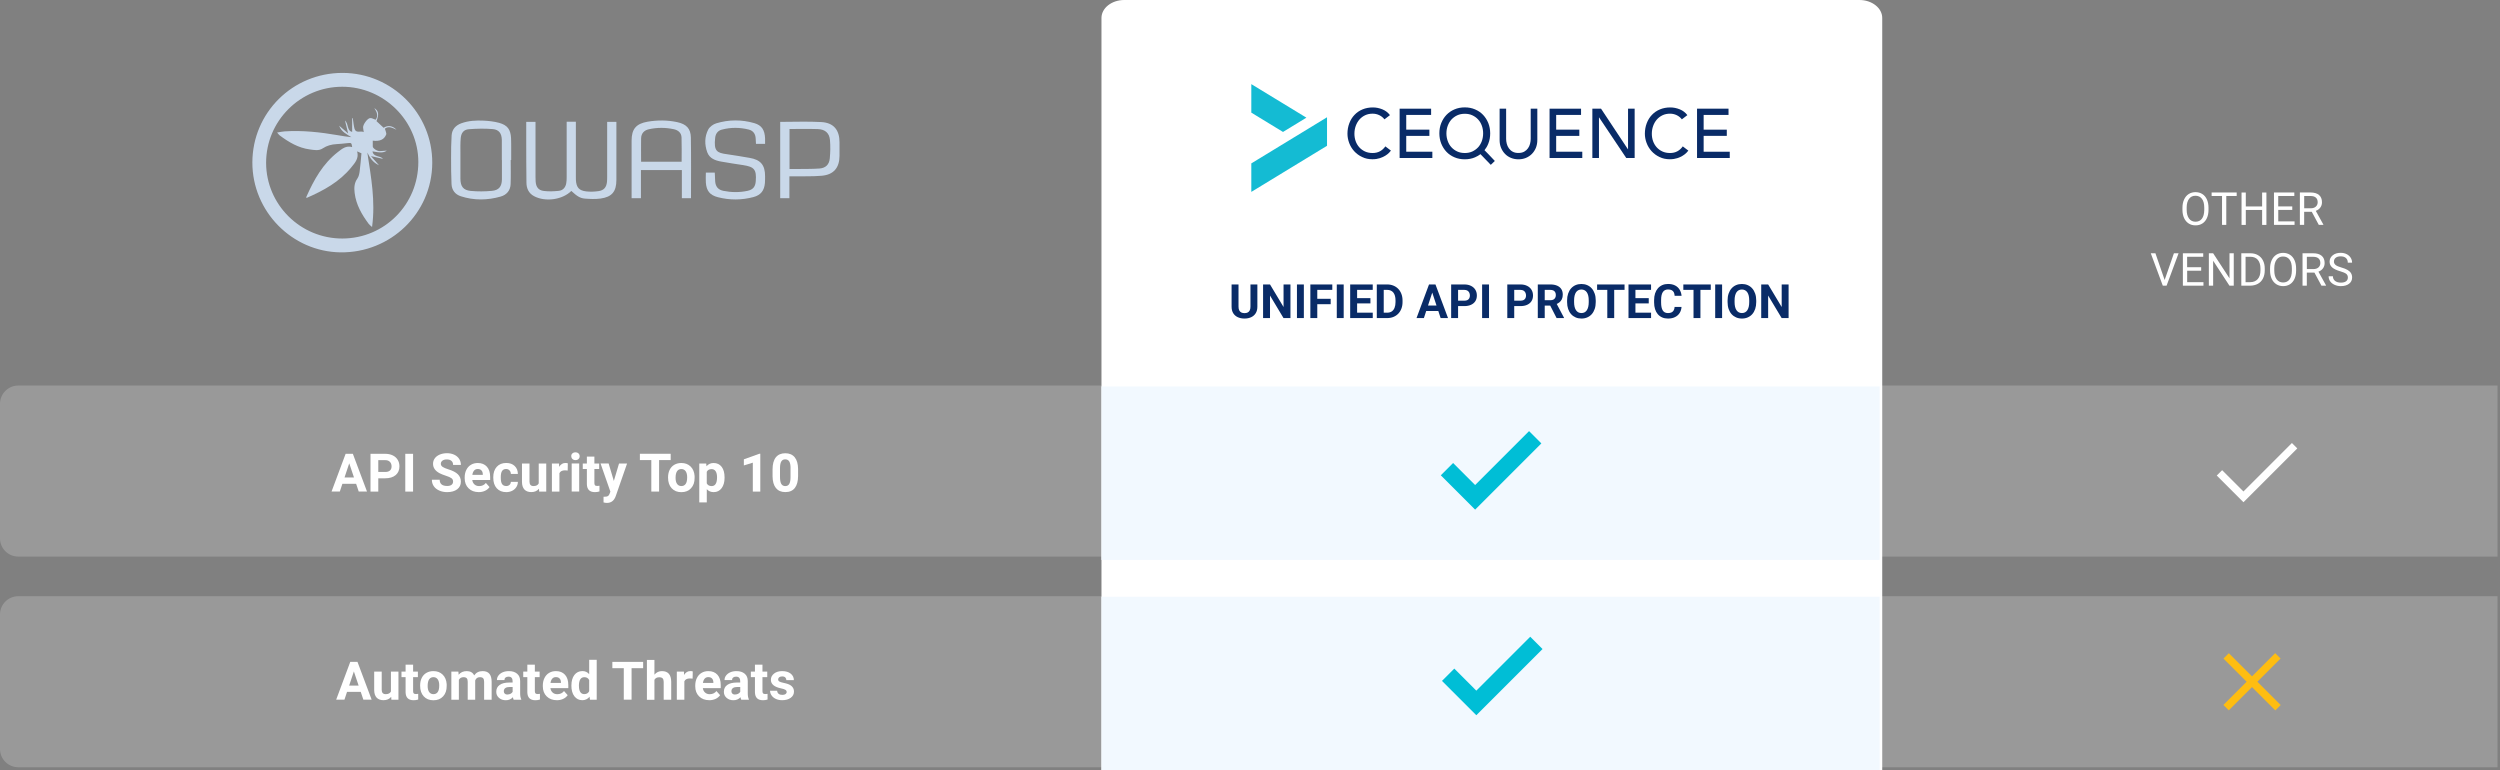
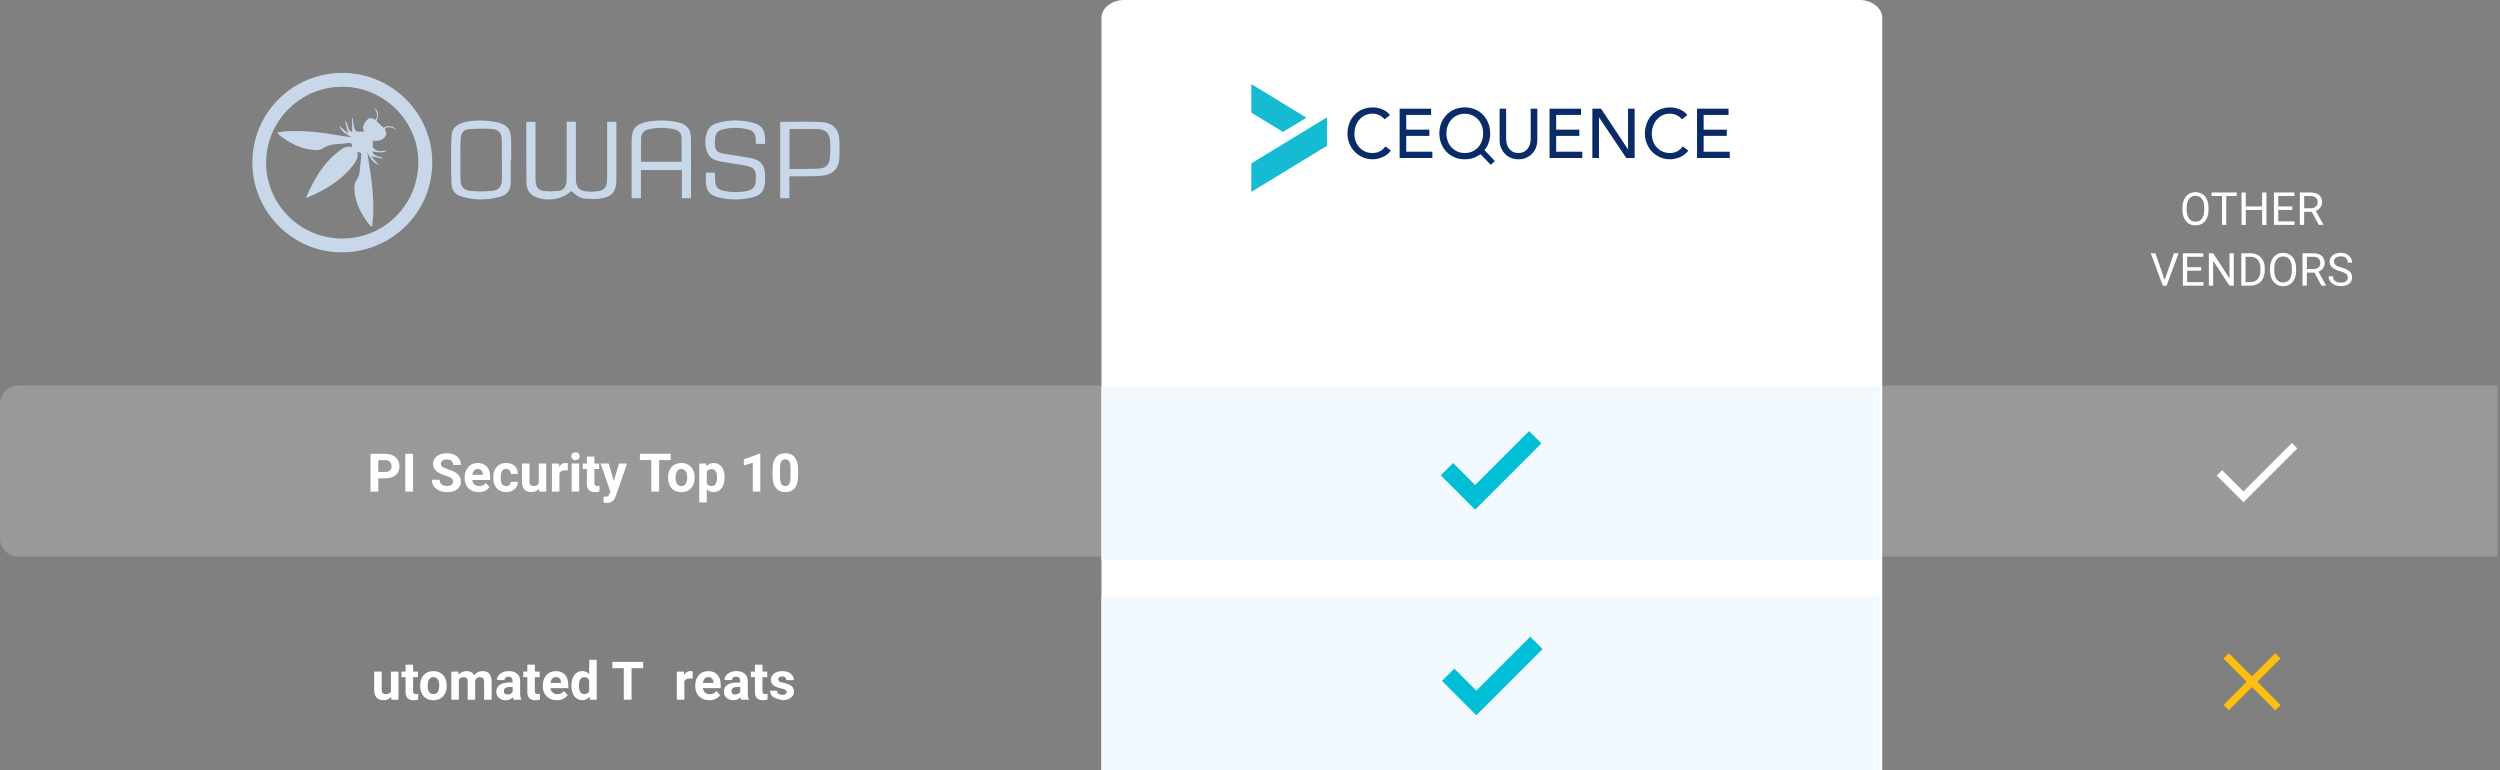
<svg xmlns="http://www.w3.org/2000/svg" width="951" height="293" viewBox="0 0 951 293" fill="none">
  <rect x="0" y="0" width="951" height="293" fill="#808080" stroke="none" />
-   <path opacity="0.2" d="M6.948 226.8H950.057V291.86H6.948C3.12 291.86 0 288.754 0 284.912V233.748C0 229.905 3.12 226.8 6.948 226.8Z" fill="white" />
-   <path d="M137.212 263.192H132.012L131.03 266.153H127.881L133.24 251.78H135.985L141.373 266.153H138.224L137.227 263.192H137.212ZM132.821 260.794H136.418L134.612 255.406L132.821 260.794Z" fill="white" />
  <path d="M148.812 265.069C148.104 265.922 147.136 266.355 145.894 266.355C144.753 266.355 143.871 266.023 143.265 265.373C142.658 264.708 142.355 263.755 142.34 262.484V255.478H145.2V262.383C145.2 263.495 145.706 264.058 146.717 264.058C147.728 264.058 148.349 263.726 148.711 263.047V255.478H151.571V266.167H148.884L148.812 265.084V265.069Z" fill="white" />
  <path d="M157.146 252.849V255.478H158.966V257.572H157.146V262.903C157.146 263.293 157.218 263.582 157.377 263.755C157.536 263.928 157.825 264.015 158.244 264.015C158.562 264.015 158.836 263.986 159.082 263.943V266.109C158.519 266.283 157.941 266.369 157.349 266.369C155.341 266.369 154.33 265.358 154.286 263.336V257.572H152.726V255.478H154.286V252.849H157.146Z" fill="white" />
  <path d="M159.819 260.721C159.819 259.667 160.021 258.713 160.425 257.89C160.83 257.067 161.422 256.417 162.188 255.969C162.953 255.521 163.849 255.29 164.86 255.29C166.304 255.29 167.474 255.723 168.385 256.619C169.295 257.5 169.8 258.699 169.916 260.216V260.952C169.93 262.585 169.482 263.899 168.558 264.896C167.648 265.893 166.42 266.384 164.874 266.384C163.329 266.384 162.101 265.893 161.191 264.896C160.281 263.914 159.819 262.57 159.819 260.866V260.736V260.721ZM162.679 260.924C162.679 261.935 162.867 262.715 163.257 263.249C163.632 263.784 164.181 264.058 164.889 264.058C165.597 264.058 166.117 263.798 166.507 263.264C166.897 262.729 167.084 261.877 167.084 260.721C167.084 259.725 166.897 258.959 166.507 258.41C166.117 257.861 165.568 257.587 164.874 257.587C164.181 257.587 163.632 257.861 163.257 258.41C162.881 258.959 162.679 259.797 162.679 260.938V260.924Z" fill="white" />
  <path d="M174.379 255.478L174.466 256.677C175.217 255.752 176.242 255.29 177.543 255.29C178.915 255.29 179.868 255.839 180.374 256.922C181.125 255.839 182.194 255.29 183.58 255.29C184.736 255.29 185.603 255.622 186.166 256.301C186.729 256.98 187.018 257.991 187.018 259.349V266.167H184.158V259.349C184.158 258.742 184.043 258.295 183.797 258.02C183.566 257.746 183.147 257.601 182.54 257.601C181.688 257.601 181.096 258.006 180.764 258.829V266.167H177.918V259.363C177.918 258.742 177.803 258.295 177.557 258.02C177.311 257.746 176.892 257.601 176.315 257.601C175.506 257.601 174.914 257.933 174.552 258.612V266.167H171.692V255.478H174.365H174.379Z" fill="white" />
  <path d="M195.397 266.167C195.267 265.907 195.165 265.589 195.108 265.214C194.414 265.979 193.519 266.369 192.406 266.369C191.366 266.369 190.485 266.066 189.806 265.459C189.113 264.853 188.781 264.087 188.781 263.163C188.781 262.036 189.2 261.169 190.038 260.562C190.875 259.956 192.089 259.652 193.678 259.638H194.992V259.031C194.992 258.54 194.862 258.136 194.617 257.847C194.357 257.543 193.967 257.399 193.418 257.399C192.941 257.399 192.565 257.515 192.291 257.746C192.016 257.977 191.886 258.295 191.886 258.699H189.026C189.026 258.078 189.214 257.5 189.604 256.98C189.994 256.46 190.529 256.041 191.222 255.738C191.915 255.434 192.71 255.29 193.577 255.29C194.891 255.29 195.931 255.622 196.711 256.287C197.491 256.951 197.867 257.876 197.867 259.075V263.711C197.867 264.723 198.011 265.488 198.286 266.008V266.181H195.397V266.167ZM193.042 264.188C193.461 264.188 193.851 264.087 194.212 263.914C194.573 263.726 194.833 263.48 195.007 263.163V261.328H193.938C192.508 261.328 191.742 261.819 191.655 262.816V262.989C191.655 263.35 191.771 263.639 192.016 263.87C192.262 264.101 192.609 264.217 193.042 264.217V264.188Z" fill="white" />
  <path d="M203.457 252.849V255.478H205.277V257.572H203.457V262.903C203.457 263.293 203.529 263.582 203.688 263.755C203.847 263.928 204.136 264.015 204.555 264.015C204.872 264.015 205.147 263.986 205.392 263.943V266.109C204.829 266.283 204.251 266.369 203.659 266.369C201.651 266.369 200.64 265.358 200.597 263.336V257.572H199.037V255.478H200.597V252.849H203.457Z" fill="white" />
  <path d="M211.792 266.355C210.232 266.355 208.946 265.878 207.964 264.91C206.981 263.943 206.49 262.671 206.49 261.068V260.794C206.49 259.725 206.693 258.757 207.111 257.919C207.53 257.081 208.108 256.417 208.874 255.969C209.639 255.507 210.506 255.29 211.474 255.29C212.933 255.29 214.088 255.752 214.926 256.677C215.764 257.601 216.183 258.901 216.183 260.591V261.761H209.379C209.466 262.455 209.755 263.018 210.217 263.437C210.679 263.856 211.272 264.073 211.979 264.073C213.077 264.073 213.944 263.668 214.551 262.874L215.952 264.448C215.518 265.055 214.941 265.531 214.218 265.864C213.482 266.196 212.673 266.369 211.792 266.369V266.355ZM211.459 257.572C210.896 257.572 210.434 257.76 210.087 258.15C209.74 258.54 209.509 259.089 209.408 259.797H213.381V259.566C213.381 258.93 213.193 258.439 212.861 258.092C212.528 257.746 212.066 257.572 211.459 257.572Z" fill="white" />
  <path d="M217.367 260.736C217.367 259.075 217.743 257.746 218.494 256.764C219.245 255.781 220.271 255.276 221.556 255.276C222.596 255.276 223.448 255.666 224.127 256.446V251H226.987V266.167H224.416L224.272 265.026C223.564 265.922 222.64 266.355 221.527 266.355C220.271 266.355 219.259 265.864 218.494 264.867C217.728 263.87 217.353 262.498 217.353 260.736H217.367ZM220.227 260.953C220.227 261.949 220.401 262.715 220.747 263.249C221.094 263.784 221.6 264.044 222.264 264.044C223.145 264.044 223.766 263.668 224.127 262.931V258.714C223.766 257.962 223.16 257.601 222.278 257.601C220.906 257.601 220.213 258.714 220.213 260.953H220.227Z" fill="white" />
  <path d="M244.654 254.178H240.248V266.153H237.287V254.178H232.939V251.78H244.654V254.178Z" fill="white" />
-   <path d="M248.944 256.648C249.695 255.738 250.648 255.29 251.804 255.29C254.115 255.29 255.3 256.634 255.328 259.335V266.182H252.468V259.421C252.468 258.815 252.338 258.353 252.078 258.064C251.818 257.775 251.371 257.63 250.764 257.63C249.926 257.63 249.319 257.948 248.944 258.598V266.196H246.084V251.029H248.944V256.677V256.648Z" fill="white" />
  <path d="M263.475 258.15C263.085 258.092 262.739 258.078 262.45 258.078C261.366 258.078 260.659 258.439 260.326 259.176V266.167H257.466V255.478H260.168L260.24 256.749C260.818 255.767 261.612 255.276 262.623 255.276C262.941 255.276 263.23 255.319 263.519 255.406L263.475 258.15Z" fill="white" />
  <path d="M269.774 266.355C268.213 266.355 266.928 265.878 265.946 264.91C264.963 263.943 264.472 262.671 264.472 261.068V260.794C264.472 259.725 264.674 258.757 265.093 257.919C265.512 257.081 266.09 256.417 266.856 255.969C267.621 255.507 268.488 255.29 269.456 255.29C270.915 255.29 272.07 255.752 272.908 256.677C273.746 257.601 274.165 258.901 274.165 260.591V261.761H267.361C267.448 262.455 267.737 263.018 268.199 263.437C268.661 263.856 269.254 264.073 269.961 264.073C271.059 264.073 271.926 263.668 272.532 262.874L273.934 264.448C273.5 265.055 272.923 265.531 272.2 265.864C271.464 266.196 270.655 266.369 269.774 266.369V266.355ZM269.441 257.572C268.878 257.572 268.416 257.76 268.069 258.15C267.722 258.54 267.491 259.089 267.39 259.797H271.362V259.566C271.362 258.93 271.175 258.439 270.842 258.092C270.51 257.746 270.048 257.572 269.441 257.572Z" fill="white" />
  <path d="M281.979 266.167C281.849 265.907 281.748 265.589 281.69 265.214C280.997 265.979 280.101 266.369 278.989 266.369C277.949 266.369 277.068 266.066 276.389 265.459C275.696 264.853 275.364 264.087 275.364 263.163C275.364 262.036 275.782 261.169 276.62 260.562C277.458 259.956 278.671 259.652 280.26 259.638H281.575V259.031C281.575 258.54 281.445 258.136 281.199 257.847C280.939 257.543 280.549 257.399 280 257.399C279.524 257.399 279.148 257.515 278.874 257.746C278.599 257.977 278.469 258.295 278.469 258.699H275.609C275.609 258.078 275.797 257.5 276.187 256.98C276.577 256.46 277.111 256.041 277.805 255.738C278.498 255.434 279.293 255.29 280.159 255.29C281.474 255.29 282.514 255.622 283.294 256.287C284.074 256.951 284.449 257.876 284.449 259.075V263.711C284.449 264.723 284.594 265.488 284.868 266.008V266.181H281.979V266.167ZM279.625 264.188C280.044 264.188 280.434 264.087 280.795 263.914C281.156 263.726 281.416 263.48 281.589 263.163V261.328H280.52C279.09 261.328 278.325 261.819 278.238 262.816V262.989C278.238 263.35 278.354 263.639 278.599 263.87C278.845 264.101 279.191 264.217 279.625 264.217V264.188Z" fill="white" />
  <path d="M290.04 252.849V255.478H291.86V257.572H290.04V262.903C290.04 263.293 290.112 263.582 290.271 263.755C290.43 263.928 290.718 264.015 291.137 264.015C291.455 264.015 291.73 263.986 291.975 263.943V266.109C291.412 266.283 290.834 266.369 290.242 266.369C288.234 266.369 287.223 265.358 287.179 263.336V257.572H285.619V255.478H287.179V252.849H290.04Z" fill="white" />
-   <path d="M299.241 263.206C299.241 262.859 299.068 262.585 298.721 262.382C298.374 262.18 297.825 262.007 297.06 261.848C294.518 261.314 293.246 260.23 293.246 258.612C293.246 257.659 293.636 256.879 294.431 256.243C295.211 255.608 296.251 255.29 297.522 255.29C298.88 255.29 299.963 255.608 300.772 256.243C301.581 256.879 301.986 257.717 301.986 258.728H299.126C299.126 258.323 298.996 257.977 298.736 257.717C298.476 257.442 298.057 257.312 297.508 257.312C297.031 257.312 296.655 257.428 296.395 257.645C296.135 257.861 296.005 258.136 296.005 258.468C296.005 258.786 296.15 259.046 296.453 259.233C296.757 259.421 297.262 259.595 297.97 259.739C298.678 259.884 299.284 260.042 299.761 260.216C301.263 260.765 302.029 261.732 302.029 263.09C302.029 264.058 301.61 264.853 300.772 265.459C299.934 266.066 298.851 266.355 297.537 266.355C296.641 266.355 295.847 266.196 295.153 265.878C294.46 265.56 293.911 265.127 293.521 264.564C293.131 264 292.929 263.408 292.929 262.758H295.63C295.659 263.264 295.847 263.654 296.193 263.928C296.54 264.203 297.017 264.333 297.594 264.333C298.143 264.333 298.548 264.231 298.837 264.015C299.111 263.813 299.256 263.538 299.256 263.206H299.241Z" fill="white" />
+   <path d="M299.241 263.206C299.241 262.859 299.068 262.585 298.721 262.382C298.374 262.18 297.825 262.007 297.06 261.848C294.518 261.314 293.246 260.23 293.246 258.612C293.246 257.659 293.636 256.879 294.431 256.243C295.211 255.608 296.251 255.29 297.522 255.29C298.88 255.29 299.963 255.608 300.772 256.243C301.581 256.879 301.986 257.717 301.986 258.728H299.126C299.126 258.323 298.996 257.977 298.736 257.717C298.476 257.442 298.057 257.312 297.508 257.312C297.031 257.312 296.655 257.428 296.395 257.645C296.135 257.861 296.005 258.136 296.005 258.468C296.005 258.786 296.15 259.046 296.453 259.233C296.757 259.421 297.262 259.595 297.97 259.739C298.678 259.884 299.284 260.042 299.761 260.216C301.263 260.765 302.029 261.732 302.029 263.09C302.029 264.058 301.61 264.853 300.772 265.459C299.934 266.066 298.851 266.355 297.537 266.355C294.46 265.56 293.911 265.127 293.521 264.564C293.131 264 292.929 263.408 292.929 262.758H295.63C295.659 263.264 295.847 263.654 296.193 263.928C296.54 264.203 297.017 264.333 297.594 264.333C298.143 264.333 298.548 264.231 298.837 264.015C299.111 263.813 299.256 263.538 299.256 263.206H299.241Z" fill="white" />
  <path opacity="0.2" d="M6.948 146.659H950.057V211.719H6.948C3.12 211.734 0 208.613 0 204.786V153.622C0 149.779 3.12 146.659 6.948 146.659Z" fill="white" />
-   <path d="M135.45 184.028H130.25L129.268 186.99H126.119L131.478 172.617H134.222L139.61 186.99H136.461L135.465 184.028H135.45ZM131.059 181.63H134.656L132.85 176.242L131.059 181.63Z" fill="white" />
  <path d="M143.9 181.934V187.004H140.939V172.631H146.544C147.627 172.631 148.566 172.833 149.389 173.223C150.213 173.613 150.834 174.177 151.282 174.914C151.73 175.636 151.946 176.474 151.946 177.398C151.946 178.799 151.47 179.911 150.502 180.735C149.534 181.544 148.205 181.948 146.501 181.948H143.9V181.934ZM143.9 179.536H146.544C147.324 179.536 147.931 179.348 148.335 178.987C148.754 178.611 148.956 178.091 148.956 177.412C148.956 176.734 148.754 176.141 148.335 175.708C147.916 175.275 147.353 175.044 146.616 175.044H143.9V179.55V179.536Z" fill="white" />
  <path d="M157.132 187.004H154.171V172.631H157.132V187.004Z" fill="white" />
  <path d="M172.357 183.219C172.357 182.656 172.155 182.237 171.765 181.934C171.375 181.63 170.652 181.313 169.627 180.98C168.601 180.648 167.792 180.316 167.186 179.998C165.553 179.117 164.73 177.932 164.73 176.43C164.73 175.65 164.947 174.957 165.394 174.35C165.828 173.743 166.463 173.267 167.272 172.92C168.096 172.573 169.02 172.4 170.031 172.4C171.042 172.4 171.967 172.588 172.776 172.963C173.585 173.339 174.206 173.859 174.654 174.538C175.101 175.217 175.318 175.982 175.318 176.849H172.357C172.357 176.185 172.155 175.679 171.736 175.318C171.317 174.957 170.739 174.769 169.988 174.769C169.237 174.769 168.702 174.928 168.298 175.231C167.893 175.535 167.691 175.939 167.691 176.445C167.691 176.907 167.922 177.297 168.399 177.615C168.876 177.932 169.569 178.221 170.479 178.51C172.169 179.016 173.397 179.651 174.163 180.403C174.928 181.154 175.318 182.093 175.318 183.205C175.318 184.447 174.841 185.429 173.903 186.137C172.964 186.845 171.692 187.206 170.104 187.206C168.991 187.206 167.995 187.004 167.085 186.599C166.175 186.195 165.481 185.646 165.004 184.938C164.528 184.23 164.282 183.422 164.282 182.483H167.258C167.258 184.072 168.211 184.866 170.104 184.866C170.811 184.866 171.36 184.722 171.75 184.433C172.14 184.144 172.342 183.754 172.342 183.234L172.357 183.219Z" fill="white" />
  <path d="M182.064 187.192C180.504 187.192 179.218 186.715 178.236 185.747C177.254 184.779 176.763 183.508 176.763 181.905V181.63C176.763 180.561 176.965 179.594 177.384 178.756C177.803 177.918 178.381 177.254 179.146 176.806C179.912 176.344 180.778 176.127 181.746 176.127C183.205 176.127 184.361 176.589 185.199 177.514C186.036 178.438 186.455 179.738 186.455 181.428V182.598H179.652C179.738 183.292 180.027 183.855 180.489 184.274C180.952 184.693 181.544 184.909 182.252 184.909C183.35 184.909 184.216 184.505 184.823 183.71L186.224 185.285C185.791 185.892 185.213 186.368 184.491 186.701C183.754 187.047 182.945 187.206 182.064 187.206V187.192ZM181.732 178.409C181.168 178.409 180.706 178.597 180.359 178.987C180.013 179.377 179.782 179.926 179.681 180.634H183.653V180.403C183.653 179.767 183.465 179.276 183.133 178.929C182.801 178.582 182.338 178.409 181.732 178.409Z" fill="white" />
  <path d="M192.522 184.895C193.042 184.895 193.475 184.751 193.808 184.462C194.14 184.173 194.313 183.783 194.328 183.306H197C197 184.028 196.798 184.693 196.408 185.3C196.018 185.906 195.483 186.368 194.819 186.701C194.14 187.033 193.403 187.206 192.58 187.206C191.049 187.206 189.85 186.715 188.969 185.747C188.087 184.779 187.64 183.436 187.64 181.717V181.529C187.64 179.883 188.073 178.568 188.954 177.586C189.835 176.604 191.034 176.113 192.565 176.113C193.894 176.113 194.978 176.488 195.772 177.254C196.581 178.019 196.985 179.03 197 180.287H194.328C194.328 179.738 194.14 179.276 193.808 178.929C193.475 178.583 193.042 178.409 192.508 178.409C191.843 178.409 191.337 178.655 191.005 179.132C190.659 179.623 190.5 180.403 190.5 181.486V181.789C190.5 182.887 190.673 183.682 191.005 184.158C191.337 184.635 191.858 184.881 192.536 184.881L192.522 184.895Z" fill="white" />
  <path d="M205.031 185.906C204.324 186.758 203.356 187.192 202.113 187.192C200.972 187.192 200.091 186.859 199.484 186.209C198.878 185.545 198.574 184.592 198.56 183.32V176.315H201.42V183.219C201.42 184.332 201.926 184.895 202.937 184.895C203.948 184.895 204.569 184.563 204.93 183.884V176.315H207.79V187.004H205.104L205.031 185.92V185.906Z" fill="white" />
  <path d="M215.952 178.987C215.562 178.929 215.215 178.915 214.926 178.915C213.843 178.915 213.135 179.276 212.803 180.013V187.004H209.943V176.315H212.644L212.716 177.586C213.294 176.604 214.088 176.113 215.099 176.113C215.417 176.113 215.706 176.156 215.995 176.243L215.952 178.987Z" fill="white" />
  <path d="M217.295 173.541C217.295 173.108 217.439 172.761 217.728 172.487C218.017 172.212 218.407 172.068 218.898 172.068C219.39 172.068 219.78 172.212 220.068 172.487C220.357 172.761 220.502 173.108 220.502 173.541C220.502 173.975 220.357 174.336 220.068 174.61C219.78 174.885 219.39 175.029 218.913 175.029C218.436 175.029 218.046 174.885 217.757 174.61C217.468 174.336 217.324 173.975 217.324 173.541H217.295ZM220.328 186.989H217.468V176.3H220.328V186.989Z" fill="white" />
  <path d="M226.106 173.686V176.315H227.927V178.409H226.106V183.739C226.106 184.129 226.179 184.418 226.338 184.592C226.482 184.765 226.785 184.852 227.204 184.852C227.522 184.852 227.797 184.823 228.042 184.779V186.946C227.479 187.119 226.901 187.206 226.309 187.206C224.301 187.206 223.29 186.195 223.246 184.173V178.409H221.686V176.315H223.246V173.686H226.106Z" fill="white" />
  <path d="M233.502 182.959L235.481 176.315H238.543L234.253 188.651L234.022 189.214C233.387 190.615 232.332 191.309 230.859 191.309C230.44 191.309 230.021 191.251 229.588 191.121V188.954H230.021C230.555 188.954 230.96 188.882 231.234 188.723C231.494 188.564 231.711 188.29 231.855 187.9L232.188 187.018L228.446 176.3H231.523L233.502 182.945V182.959Z" fill="white" />
  <path d="M255.126 175.015H250.721V186.99H247.759V175.015H243.411V172.617H255.126V175.015Z" fill="white" />
  <path d="M254.13 181.558C254.13 180.504 254.332 179.55 254.736 178.727C255.141 177.904 255.733 177.254 256.499 176.806C257.264 176.358 258.16 176.127 259.171 176.127C260.615 176.127 261.785 176.56 262.695 177.456C263.605 178.337 264.111 179.536 264.227 181.053V181.789C264.241 183.422 263.793 184.736 262.869 185.733C261.959 186.729 260.731 187.221 259.185 187.221C257.64 187.221 256.412 186.729 255.502 185.733C254.592 184.75 254.13 183.407 254.13 181.703V181.573V181.558ZM256.99 181.76C256.99 182.771 257.177 183.552 257.567 184.086C257.943 184.62 258.492 184.895 259.2 184.895C259.908 184.895 260.428 184.635 260.818 184.1C261.208 183.566 261.395 182.714 261.395 181.558C261.395 180.561 261.208 179.796 260.818 179.247C260.428 178.698 259.879 178.424 259.185 178.424C258.492 178.424 257.943 178.698 257.567 179.232C257.192 179.781 256.99 180.619 256.99 181.76Z" fill="white" />
  <path d="M275.624 181.76C275.624 183.407 275.248 184.722 274.497 185.718C273.746 186.715 272.749 187.206 271.478 187.206C270.395 187.206 269.528 186.831 268.863 186.079V191.121H266.003V176.329H268.647L268.748 177.369C269.441 176.546 270.337 176.127 271.449 176.127C272.763 176.127 273.789 176.618 274.526 177.586C275.262 178.554 275.624 179.897 275.624 181.616V181.76ZM272.763 181.558C272.763 180.561 272.59 179.796 272.229 179.261C271.882 178.727 271.362 178.452 270.698 178.452C269.802 178.452 269.181 178.799 268.849 179.478V183.855C269.196 184.563 269.817 184.909 270.712 184.909C272.07 184.909 272.763 183.797 272.763 181.558Z" fill="white" />
  <path d="M289.231 187.004H286.371V175.997L282.962 177.051V174.726L288.913 172.588H289.216V186.989L289.231 187.004Z" fill="white" />
  <path d="M303.589 181.053C303.589 183.046 303.17 184.563 302.361 185.617C301.538 186.672 300.339 187.192 298.75 187.192C297.161 187.192 295.991 186.672 295.153 185.646C294.33 184.606 293.896 183.133 293.882 181.197V178.554C293.882 176.546 294.301 175.015 295.124 173.975C295.962 172.935 297.161 172.415 298.721 172.415C300.281 172.415 301.48 172.935 302.318 173.96C303.141 174.986 303.575 176.474 303.589 178.395V181.038V181.053ZM300.729 178.149C300.729 176.95 300.57 176.084 300.238 175.549C299.906 175 299.4 174.74 298.707 174.74C298.013 174.74 297.537 175 297.219 175.52C296.901 176.04 296.728 176.849 296.713 177.947V181.443C296.713 182.613 296.872 183.494 297.19 184.057C297.508 184.621 298.028 184.909 298.721 184.909C299.414 184.909 299.92 184.635 300.238 184.086C300.541 183.537 300.714 182.699 300.714 181.573V178.149H300.729Z" fill="white" />
  <path d="M427.683 0H707.317C712.107 0 716 3.061 716 6.826V293H419V6.826C419 3.061 422.893 0 427.683 0Z" fill="white" />
  <path d="M840.117 79.794C840.117 81.007 839.914 82.062 839.51 82.957C839.105 83.853 838.528 84.546 837.777 85.023C837.025 85.499 836.159 85.731 835.176 85.731C834.194 85.731 833.342 85.499 832.591 85.023C831.84 84.546 831.262 83.867 830.843 82.986C830.424 82.105 830.222 81.079 830.207 79.924V79.028C830.207 77.844 830.41 76.804 830.829 75.894C831.247 74.984 831.825 74.29 832.576 73.814C833.328 73.337 834.194 73.091 835.162 73.091C836.13 73.091 837.025 73.337 837.777 73.814C838.528 74.29 839.105 74.984 839.51 75.894C839.914 76.804 840.117 77.858 840.117 79.057V79.837V79.794ZM838.499 78.999C838.499 77.54 838.21 76.414 837.618 75.634C837.025 74.854 836.216 74.464 835.148 74.464C834.079 74.464 833.313 74.854 832.721 75.634C832.129 76.414 831.825 77.497 831.811 78.884V79.794C831.811 81.209 832.114 82.322 832.706 83.13C833.299 83.939 834.122 84.344 835.162 84.344C836.202 84.344 837.025 83.968 837.603 83.203C838.181 82.437 838.47 81.339 838.499 79.909V78.999Z" fill="white" />
  <path d="M850.835 74.55H846.877V85.543H845.259V74.55H841.301V73.221H850.835V74.55Z" fill="white" />
  <path d="M862.145 85.557H860.513V79.866H854.302V85.557H852.684V73.236H854.302V78.537H860.513V73.236H862.145V85.557Z" fill="white" />
  <path d="M871.997 79.851H866.652V84.214H872.849V85.543H865.02V73.221H872.762V74.55H866.638V78.522H871.982V79.851H871.997Z" fill="white" />
  <path d="M879.392 80.559H876.503V85.543H874.871V73.221H878.944C880.331 73.221 881.4 73.539 882.151 74.175C882.902 74.81 883.278 75.72 883.278 76.933C883.278 77.699 883.076 78.364 882.657 78.941C882.238 79.519 881.66 79.938 880.923 80.213L883.812 85.442V85.543H882.065L879.392 80.559ZM876.503 79.23H879.002C879.811 79.23 880.447 79.028 880.923 78.609C881.4 78.19 881.646 77.627 881.646 76.933C881.646 76.168 881.415 75.59 880.967 75.186C880.519 74.781 879.855 74.565 879.002 74.565H876.518V79.245L876.503 79.23Z" fill="white" />
  <path d="M823.433 106.517L826.957 96.347H828.734L824.169 108.669H822.725L818.16 96.347H819.923L823.433 106.517Z" fill="white" />
  <path d="M837.343 102.978H831.998V107.34H838.195V108.669H830.366V96.347H838.109V97.677H831.984V101.649H837.329V102.978H837.343Z" fill="white" />
  <path d="M849.708 108.669H848.076L841.879 99.179V108.669H840.247V96.347H841.879L848.105 105.881V96.347H849.722V108.669H849.708Z" fill="white" />
  <path d="M852.597 108.669V96.347H856.078C857.147 96.347 858.101 96.579 858.924 97.055C859.747 97.532 860.383 98.197 860.831 99.078C861.278 99.959 861.51 100.955 861.51 102.097V102.877C861.51 104.032 861.278 105.058 860.831 105.939C860.383 106.82 859.747 107.485 858.909 107.947C858.072 108.409 857.104 108.655 856.006 108.669H852.597ZM854.215 97.677V107.34H855.919C857.176 107.34 858.144 106.95 858.837 106.17C859.531 105.39 859.877 104.278 859.877 102.848V102.126C859.877 100.724 859.545 99.641 858.895 98.861C858.231 98.081 857.306 97.691 856.093 97.677H854.2H854.215Z" fill="white" />
  <path d="M873.441 102.906C873.441 104.119 873.239 105.173 872.834 106.069C872.43 106.965 871.852 107.658 871.101 108.135C870.35 108.611 869.483 108.842 868.501 108.842C867.519 108.842 866.666 108.597 865.915 108.12C865.164 107.644 864.586 106.965 864.167 106.083C863.749 105.202 863.546 104.177 863.532 103.021V102.126C863.532 100.941 863.734 99.901 864.153 98.991C864.572 98.081 865.15 97.388 865.901 96.911C866.652 96.434 867.519 96.189 868.486 96.189C869.454 96.189 870.35 96.434 871.101 96.911C871.852 97.388 872.43 98.081 872.834 98.991C873.239 99.901 873.441 100.956 873.441 102.154V102.935V102.906ZM871.823 102.111C871.823 100.652 871.534 99.525 870.942 98.746C870.35 97.966 869.541 97.575 868.472 97.575C867.403 97.575 866.638 97.966 866.045 98.746C865.453 99.525 865.15 100.609 865.135 101.996V102.906C865.135 104.321 865.439 105.433 866.031 106.242C866.623 107.051 867.446 107.456 868.486 107.456C869.526 107.456 870.35 107.08 870.928 106.315C871.505 105.549 871.794 104.451 871.823 103.021V102.111Z" fill="white" />
  <path d="M880.403 103.686H877.514V108.669H875.882V96.347H879.956C881.342 96.347 882.411 96.665 883.162 97.301C883.914 97.936 884.289 98.847 884.289 100.06C884.289 100.825 884.087 101.49 883.668 102.068C883.249 102.646 882.671 103.064 881.935 103.339L884.824 108.568V108.669H883.076L880.403 103.686ZM877.514 102.357H880.013C880.822 102.357 881.458 102.154 881.935 101.735C882.411 101.317 882.657 100.753 882.657 100.06C882.657 99.294 882.426 98.716 881.978 98.312C881.53 97.908 880.866 97.705 880.013 97.691H877.529V102.371L877.514 102.357Z" fill="white" />
  <path d="M890.183 103.18C888.796 102.776 887.77 102.284 887.135 101.707C886.499 101.129 886.181 100.407 886.181 99.54C886.181 98.572 886.571 97.763 887.352 97.128C888.132 96.492 889.143 96.174 890.371 96.174C891.223 96.174 891.974 96.333 892.638 96.665C893.303 96.998 893.808 97.445 894.184 98.023C894.56 98.601 894.733 99.222 894.733 99.915H893.101C893.101 99.164 892.869 98.587 892.393 98.153C891.916 97.72 891.252 97.518 890.385 97.518C889.591 97.518 888.955 97.691 888.507 98.052C888.059 98.399 887.828 98.89 887.828 99.525C887.828 100.031 888.045 100.45 888.464 100.797C888.883 101.143 889.619 101.461 890.645 101.75C891.671 102.039 892.465 102.357 893.043 102.703C893.621 103.05 894.054 103.454 894.328 103.917C894.603 104.379 894.747 104.928 894.747 105.549C894.747 106.546 894.357 107.355 893.577 107.947C892.797 108.539 891.757 108.842 890.457 108.842C889.605 108.842 888.825 108.683 888.088 108.351C887.352 108.019 886.788 107.586 886.398 107.022C886.008 106.459 885.806 105.823 885.806 105.101H887.438C887.438 105.852 887.713 106.43 888.262 106.863C888.81 107.297 889.547 107.513 890.472 107.513C891.324 107.513 891.988 107.34 892.451 106.993C892.913 106.647 893.129 106.17 893.129 105.563C893.129 104.957 892.913 104.494 892.494 104.162C892.075 103.83 891.309 103.512 890.197 103.18H890.183Z" fill="white" />
  <rect x="419" y="147" width="296" height="66" fill="#F2F9FF" />
  <path d="M561.142 193.865L548.083 180.807L552.764 176.127L561.142 184.505L581.654 163.993L586.334 168.673L561.142 193.865Z" fill="#00BED6" />
  <rect x="419" y="227" width="296" height="66" fill="#F2F9FF" />
  <path d="M561.59 272.07L548.531 259.012L553.212 254.332L561.59 262.724L582.101 242.212L586.782 246.893L561.59 272.07Z" fill="#00BED6" />
  <path d="M847.855 248.481L845.812 250.523L865.525 270.237L867.568 268.194L847.855 248.481Z" fill="#FEBD11" />
  <path d="M865.486 248.462L845.773 268.175L847.816 270.218L867.529 250.505L865.486 248.462Z" fill="#FEBD11" />
  <path d="M853.406 191.048L843.251 180.894L845.302 178.857L853.406 186.961L871.838 168.529L873.889 170.58L853.406 191.048Z" fill="white" />
  <path d="M96 61.798C96.034 42.883 111.317 27.717 130.317 27.734C149.131 27.768 164.499 43.152 164.431 61.933C164.364 81.201 148.492 96.233 129.543 95.997C111.132 95.762 95.966 80.462 96 61.782V61.798ZM130.232 90.735C146.306 90.701 159.152 77.754 159.135 61.614C159.118 45.96 146.004 32.997 130.199 32.997C114.226 32.997 101.195 46.027 101.229 61.967C101.263 77.855 114.293 90.768 130.232 90.735Z" fill="#C9D8E9" />
  <path d="M215.528 46.296H219.058V47.692C219.058 54.216 219.058 60.739 219.058 67.263C219.058 67.683 219.058 68.104 219.075 68.524C219.26 71.298 220.252 72.492 223.01 72.811C224.523 72.98 226.103 72.929 227.633 72.71C229.718 72.425 230.677 71.281 230.895 69.18C230.962 68.524 230.962 67.851 230.962 67.179C230.962 60.756 230.962 54.35 230.962 47.927C230.962 47.44 230.962 46.935 230.962 46.347H234.477V47.49C234.477 54.468 234.477 61.445 234.477 68.44C234.477 72.879 232.778 74.947 228.407 75.535C226.473 75.787 224.489 75.703 222.539 75.552C220.639 75.401 219.462 74.611 217.327 72.626C213.981 76.006 207.407 76.914 203.136 74.611C201.102 73.518 200.295 71.685 200.261 69.533C200.177 64.136 200.194 58.755 200.177 53.358C200.177 51.055 200.177 48.768 200.177 46.364H203.708V47.843C203.708 54.316 203.708 60.806 203.708 67.28C203.708 67.868 203.708 68.457 203.758 69.028C203.909 71.147 204.784 72.374 206.885 72.643C208.769 72.879 210.702 72.795 212.602 72.593C214.166 72.425 215.107 71.298 215.393 69.751C215.528 69.011 215.561 68.255 215.561 67.515C215.561 60.958 215.561 54.384 215.561 47.826V46.313L215.528 46.296Z" fill="#C9D8E9" />
  <path d="M262.841 75.401H259.378V64.69H243.808V75.384H240.261V74.039C240.261 67.179 240.261 60.336 240.261 53.476C240.261 49.087 241.976 47.053 246.33 46.296C250.08 45.657 253.829 45.657 257.545 46.448C261.059 47.188 262.74 48.869 262.808 52.316C262.942 59.949 262.858 67.599 262.858 75.401H262.841ZM243.875 61.513H259.294C259.294 58.402 259.361 55.359 259.26 52.316C259.209 50.533 257.982 49.508 256.334 49.155C253.19 48.482 250.012 48.465 246.868 49.155C245.019 49.541 243.909 50.752 243.875 52.669C243.825 55.578 243.875 58.503 243.875 61.529V61.513Z" fill="#C9D8E9" />
  <path d="M271.904 65.699C271.954 66.843 271.971 67.936 272.055 69.012C272.206 71.013 273.198 72.189 275.149 72.593C278.209 73.215 281.302 73.249 284.362 72.593C286.431 72.156 287.338 71.046 287.49 68.928C287.826 64.506 286.952 63.446 282.597 62.791C279.873 62.387 277.133 61.967 274.409 61.479C272.105 61.076 269.903 60.302 269.028 57.898C268.003 55.04 267.986 52.03 269.398 49.306C269.953 48.247 271.265 47.272 272.442 46.919C277.234 45.456 282.126 45.456 286.918 46.834C289.81 47.658 290.92 49.508 291.037 52.703C291.054 53.358 291.037 54.014 291.037 54.737H287.574C287.54 54.031 287.507 53.325 287.456 52.635C287.355 50.887 286.481 49.693 284.783 49.273C281.403 48.432 277.973 48.415 274.594 49.306C273.097 49.693 272.24 50.786 272.055 52.383C271.45 57.562 272.778 58.167 276.578 58.671C279.436 59.058 282.278 59.579 285.119 60.05C289.339 60.756 291.037 62.757 291.037 67.028C291.037 67.902 291.037 68.793 290.97 69.651C290.718 72.509 289.407 74.224 286.615 74.964C282.126 76.157 277.587 76.174 273.081 75.014C270.02 74.224 268.759 72.61 268.507 69.499C268.406 68.272 268.507 67.028 268.507 65.666H271.87L271.904 65.699Z" fill="#C9D8E9" />
  <path d="M194.275 60.89C194.275 63.934 194.36 66.977 194.242 70.02C194.158 72.458 192.712 74.139 190.442 74.778C185.398 76.208 180.287 76.292 175.259 74.644C173.107 73.938 171.863 72.29 171.762 70.037C171.611 66.708 171.594 63.362 171.594 60.016C171.594 57.175 171.611 54.333 171.796 51.508C171.947 49.188 173.326 47.692 175.478 46.901C178.235 45.893 181.127 45.758 184.019 45.893C185.97 45.994 187.954 46.212 189.82 46.717C193.065 47.608 194.242 49.255 194.41 52.601C194.477 53.98 194.444 55.359 194.46 56.737C194.46 58.116 194.46 59.495 194.46 60.874H194.292L194.275 60.89ZM190.896 60.89C190.896 58.335 190.93 55.796 190.896 53.24C190.845 50.769 189.837 49.306 187.432 49.104C184.423 48.852 181.363 48.919 178.336 49.155C176.403 49.306 175.427 50.55 175.259 52.551C175.091 54.417 175.142 56.3 175.142 58.183C175.142 61.445 175.108 64.707 175.142 67.952C175.175 70.928 176.201 72.341 179.076 72.626C181.749 72.879 184.49 72.862 187.18 72.593C189.82 72.341 190.879 70.911 190.93 68.272C190.963 65.8 190.93 63.345 190.93 60.874L190.896 60.89Z" fill="#C9D8E9" />
  <path d="M296.805 46.364C302.084 46.364 307.279 46.145 312.441 46.431C317.132 46.7 319.352 49.44 319.352 54.148C319.352 55.863 319.352 57.578 319.352 59.293C319.318 63.833 317.115 66.472 312.542 66.859C309.045 67.162 305.514 67.027 302 67.078C301.462 67.078 300.924 67.078 300.285 67.078V75.384H296.788V46.364H296.805ZM300.335 49.054V64.287C301.227 64.287 302.05 64.287 302.874 64.287C305.833 64.236 308.809 64.32 311.752 64.102C314.106 63.917 315.434 62.589 315.653 60.252C315.871 57.931 315.922 55.577 315.72 53.274C315.501 50.634 313.87 49.188 311.113 49.104C307.565 48.986 304.018 49.071 300.335 49.071V49.054Z" fill="#C9D8E9" />
  <path d="M142.893 45.523C143.986 44.11 143.381 42.597 142.389 41.118C144.053 42.177 144.221 43.505 143.213 46.078L145.936 48.616C147.466 47.624 149.232 47.692 150.846 49.373C149.299 48.616 147.769 47.826 146.407 48.953C146.609 49.776 147.113 50.634 146.895 51.206C146.088 53.156 144.406 53.829 141.8 53.509C141.8 54.249 141.8 54.989 141.8 55.729C141.8 56.435 143.532 57.561 144.49 57.494C145.314 57.427 146.155 57.359 147.147 57.292C145.953 58.133 144.709 58.166 141.683 57.578C142.103 59.882 144.591 59.091 145.701 60.436L141.111 59.377L144.171 62.858C141.8 61.798 140.707 60.016 139.732 58.032C141.145 67.347 142.876 76.544 141.531 86.346C140.909 85.791 140.539 85.539 140.287 85.203C137.647 81.655 135.445 77.889 134.907 73.383C134.671 71.432 134.739 69.6 135.966 67.885C136.504 67.128 136.706 66.035 136.823 65.077C137.126 62.858 137.277 60.605 137.496 58.318L135.848 57.578C136.605 60.167 135.108 61.849 133.713 63.564C129.19 69.163 123.087 72.492 116.546 75.333C116.546 75.131 116.496 74.98 116.546 74.862C119.421 68.389 122.801 62.286 128.534 57.83C130.132 56.586 131.695 55.275 133.965 55.947C133.696 54.283 133.696 54.299 132.149 54.451C130.771 54.602 129.409 54.753 128.03 54.821C126.113 54.922 124.365 55.376 122.717 56.468C121.22 57.46 119.489 57.057 117.824 56.838C113.453 56.25 109.821 54.064 106.374 51.492C106.088 51.273 105.886 50.953 105.399 50.416C106.509 50.247 107.366 50.029 108.24 49.978C115.05 49.524 121.775 50.281 128.467 51.424C130.182 51.71 131.88 52.03 133.679 52.181C131.863 51.054 129.863 50.18 129.005 47.809L132.435 50.769L131.225 45.809C132.721 47.238 131.897 49.726 133.965 50.163V44.968H134.201C134.402 46.279 134.503 47.624 134.839 48.902C135.377 50.886 137.16 49.642 138.37 50.23C138.269 49.541 138.152 49.003 138.118 48.482C138.051 47.406 139.732 45.035 140.791 44.917C141.43 44.85 142.103 45.304 142.843 45.539L142.893 45.523Z" fill="#C9D8E9" />
-   <path d="M475.676 108.203H478.304V116.658C478.304 117.643 478.093 118.472 477.671 119.146C477.255 119.819 476.678 120.326 475.939 120.666C475.207 121.006 474.363 121.176 473.408 121.176C472.453 121.176 471.604 121.006 470.859 120.666C470.121 120.326 469.541 119.819 469.119 119.146C468.703 118.472 468.495 117.643 468.495 116.658V108.203H471.132V116.658C471.132 117.232 471.223 117.701 471.404 118.064C471.586 118.428 471.847 118.694 472.187 118.864C472.532 119.034 472.939 119.119 473.408 119.119C473.889 119.119 474.296 119.034 474.63 118.864C474.97 118.694 475.228 118.428 475.403 118.064C475.585 117.701 475.676 117.232 475.676 116.658V108.203ZM490.89 108.203V121H488.253L483.111 112.422V121H480.475V108.203H483.111L488.262 116.79V108.203H490.89ZM495.987 108.203V121H493.359V108.203H495.987ZM501.094 108.203V121H498.457V108.203H501.094ZM506.191 113.67V115.727H500.373V113.67H506.191ZM506.807 108.203V110.269H500.373V108.203H506.807ZM511.14 108.203V121H508.512V108.203H511.14ZM522.196 118.943V121H515.385V118.943H522.196ZM516.246 108.203V121H513.609V108.203H516.246ZM521.309 113.415V115.419H515.385V113.415H521.309ZM522.188 108.203V110.269H515.385V108.203H522.188ZM527.663 121H524.877L524.895 118.943H527.663C528.354 118.943 528.938 118.788 529.412 118.478C529.887 118.161 530.244 117.701 530.484 117.098C530.73 116.494 530.854 115.765 530.854 114.909V114.285C530.854 113.629 530.783 113.052 530.643 112.554C530.508 112.056 530.306 111.637 530.036 111.297C529.767 110.957 529.436 110.702 529.043 110.532C528.65 110.356 528.199 110.269 527.689 110.269H524.824V108.203H527.689C528.545 108.203 529.327 108.35 530.036 108.643C530.751 108.93 531.369 109.343 531.891 109.882C532.412 110.421 532.813 111.065 533.095 111.815C533.382 112.56 533.525 113.389 533.525 114.303V114.909C533.525 115.817 533.382 116.646 533.095 117.396C532.813 118.146 532.412 118.791 531.891 119.33C531.375 119.863 530.757 120.276 530.036 120.569C529.321 120.856 528.53 121 527.663 121ZM526.371 108.203V121H523.734V108.203H526.371ZM545.127 110.392L541.646 121H538.843L543.598 108.203H545.382L545.127 110.392ZM548.019 121L544.529 110.392L544.248 108.203H546.05L550.831 121H548.019ZM547.86 116.236V118.302H541.102V116.236H547.86ZM557.001 116.438H553.74V114.382H557.001C557.505 114.382 557.915 114.3 558.231 114.136C558.548 113.966 558.779 113.731 558.926 113.433C559.072 113.134 559.146 112.797 559.146 112.422C559.146 112.041 559.072 111.687 558.926 111.358C558.779 111.03 558.548 110.767 558.231 110.567C557.915 110.368 557.505 110.269 557.001 110.269H554.654V121H552.018V108.203H557.001C558.003 108.203 558.861 108.385 559.576 108.748C560.297 109.105 560.848 109.601 561.229 110.233C561.609 110.866 561.8 111.59 561.8 112.404C561.8 113.23 561.609 113.945 561.229 114.549C560.848 115.152 560.297 115.618 559.576 115.946C558.861 116.274 558.003 116.438 557.001 116.438ZM566.423 108.203V121H563.795V108.203H566.423ZM578.358 116.438H575.098V114.382H578.358C578.862 114.382 579.272 114.3 579.589 114.136C579.905 113.966 580.137 113.731 580.283 113.433C580.43 113.134 580.503 112.797 580.503 112.422C580.503 112.041 580.43 111.687 580.283 111.358C580.137 111.03 579.905 110.767 579.589 110.567C579.272 110.368 578.862 110.269 578.358 110.269H576.012V121H573.375V108.203H578.358C579.36 108.203 580.219 108.385 580.934 108.748C581.654 109.105 582.205 109.601 582.586 110.233C582.967 110.866 583.157 111.59 583.157 112.404C583.157 113.23 582.967 113.945 582.586 114.549C582.205 115.152 581.654 115.618 580.934 115.946C580.219 116.274 579.36 116.438 578.358 116.438ZM584.977 108.203H589.749C590.728 108.203 591.568 108.35 592.271 108.643C592.98 108.936 593.525 109.369 593.906 109.943C594.287 110.518 594.478 111.224 594.478 112.062C594.478 112.747 594.36 113.336 594.126 113.828C593.897 114.314 593.572 114.722 593.15 115.05C592.734 115.372 592.245 115.63 591.683 115.823L590.848 116.263H586.699L586.682 114.206H589.767C590.229 114.206 590.613 114.124 590.918 113.96C591.223 113.796 591.451 113.567 591.604 113.274C591.762 112.981 591.841 112.642 591.841 112.255C591.841 111.845 591.765 111.49 591.612 111.191C591.46 110.893 591.229 110.664 590.918 110.506C590.607 110.348 590.218 110.269 589.749 110.269H587.613V121H584.977V108.203ZM592.131 121L589.213 115.296L591.999 115.278L594.952 120.877V121H592.131ZM607.02 114.303V114.909C607.02 115.882 606.888 116.755 606.624 117.528C606.36 118.302 605.988 118.961 605.508 119.506C605.027 120.045 604.453 120.458 603.785 120.745C603.123 121.032 602.388 121.176 601.579 121.176C600.776 121.176 600.041 121.032 599.373 120.745C598.711 120.458 598.137 120.045 597.65 119.506C597.164 118.961 596.786 118.302 596.517 117.528C596.253 116.755 596.121 115.882 596.121 114.909V114.303C596.121 113.324 596.253 112.451 596.517 111.684C596.78 110.91 597.152 110.251 597.633 109.706C598.119 109.161 598.693 108.745 599.355 108.458C600.023 108.171 600.759 108.027 601.562 108.027C602.37 108.027 603.105 108.171 603.768 108.458C604.436 108.745 605.01 109.161 605.49 109.706C605.977 110.251 606.352 110.91 606.615 111.684C606.885 112.451 607.02 113.324 607.02 114.303ZM604.356 114.909V114.285C604.356 113.605 604.295 113.008 604.172 112.492C604.049 111.977 603.867 111.543 603.627 111.191C603.387 110.84 603.094 110.576 602.748 110.4C602.402 110.219 602.007 110.128 601.562 110.128C601.116 110.128 600.721 110.219 600.375 110.4C600.035 110.576 599.745 110.84 599.505 111.191C599.271 111.543 599.092 111.977 598.969 112.492C598.846 113.008 598.784 113.605 598.784 114.285V114.909C598.784 115.583 598.846 116.181 598.969 116.702C599.092 117.218 599.273 117.654 599.514 118.012C599.754 118.363 600.047 118.63 600.393 118.812C600.738 118.993 601.134 119.084 601.579 119.084C602.024 119.084 602.42 118.993 602.766 118.812C603.111 118.63 603.401 118.363 603.636 118.012C603.87 117.654 604.049 117.218 604.172 116.702C604.295 116.181 604.356 115.583 604.356 114.909ZM614.042 108.203V121H611.414V108.203H614.042ZM617.979 108.203V110.269H607.538V108.203H617.979ZM628.069 118.943V121H621.258V118.943H628.069ZM622.119 108.203V121H619.482V108.203H622.119ZM627.182 113.415V115.419H621.258V113.415H627.182ZM628.061 108.203V110.269H621.258V108.203H628.061ZM637.025 116.755H639.653C639.601 117.616 639.363 118.381 638.941 119.049C638.525 119.717 637.942 120.238 637.192 120.613C636.448 120.988 635.552 121.176 634.503 121.176C633.683 121.176 632.947 121.035 632.297 120.754C631.646 120.467 631.09 120.057 630.627 119.523C630.17 118.99 629.821 118.346 629.581 117.59C629.341 116.834 629.221 115.987 629.221 115.05V114.162C629.221 113.225 629.344 112.378 629.59 111.622C629.842 110.86 630.199 110.213 630.662 109.68C631.131 109.146 631.69 108.736 632.341 108.449C632.991 108.162 633.718 108.019 634.521 108.019C635.587 108.019 636.486 108.212 637.219 108.599C637.957 108.985 638.528 109.519 638.933 110.198C639.343 110.878 639.589 111.651 639.671 112.519H637.034C637.005 112.003 636.902 111.566 636.727 111.209C636.551 110.846 636.284 110.573 635.927 110.392C635.575 110.204 635.106 110.11 634.521 110.11C634.081 110.11 633.697 110.192 633.369 110.356C633.041 110.521 632.766 110.77 632.543 111.104C632.32 111.438 632.153 111.859 632.042 112.369C631.937 112.873 631.884 113.465 631.884 114.145V115.05C631.884 115.712 631.934 116.295 632.033 116.799C632.133 117.297 632.285 117.719 632.49 118.064C632.701 118.404 632.971 118.662 633.299 118.838C633.633 119.008 634.034 119.093 634.503 119.093C635.054 119.093 635.508 119.005 635.865 118.829C636.223 118.653 636.495 118.393 636.683 118.047C636.876 117.701 636.99 117.271 637.025 116.755ZM646.843 108.203V121H644.215V108.203H646.843ZM650.78 108.203V110.269H640.339V108.203H650.78ZM655.087 108.203V121H652.459V108.203H655.087ZM668.068 114.303V114.909C668.068 115.882 667.937 116.755 667.673 117.528C667.409 118.302 667.037 118.961 666.557 119.506C666.076 120.045 665.502 120.458 664.834 120.745C664.172 121.032 663.437 121.176 662.628 121.176C661.825 121.176 661.09 121.032 660.422 120.745C659.76 120.458 659.186 120.045 658.699 119.506C658.213 118.961 657.835 118.302 657.565 117.528C657.302 116.755 657.17 115.882 657.17 114.909V114.303C657.17 113.324 657.302 112.451 657.565 111.684C657.829 110.91 658.201 110.251 658.682 109.706C659.168 109.161 659.742 108.745 660.404 108.458C661.072 108.171 661.808 108.027 662.61 108.027C663.419 108.027 664.154 108.171 664.816 108.458C665.484 108.745 666.059 109.161 666.539 109.706C667.025 110.251 667.4 110.91 667.664 111.684C667.934 112.451 668.068 113.324 668.068 114.303ZM665.405 114.909V114.285C665.405 113.605 665.344 113.008 665.221 112.492C665.098 111.977 664.916 111.543 664.676 111.191C664.436 110.84 664.143 110.576 663.797 110.4C663.451 110.219 663.056 110.128 662.61 110.128C662.165 110.128 661.77 110.219 661.424 110.4C661.084 110.576 660.794 110.84 660.554 111.191C660.319 111.543 660.141 111.977 660.018 112.492C659.895 113.008 659.833 113.605 659.833 114.285V114.909C659.833 115.583 659.895 116.181 660.018 116.702C660.141 117.218 660.322 117.654 660.562 118.012C660.803 118.363 661.096 118.63 661.441 118.812C661.787 118.993 662.183 119.084 662.628 119.084C663.073 119.084 663.469 118.993 663.814 118.812C664.16 118.63 664.45 118.363 664.685 118.012C664.919 117.654 665.098 117.218 665.221 116.702C665.344 116.181 665.405 115.583 665.405 114.909ZM680.382 108.203V121H677.745L672.604 112.422V121H669.967V108.203H672.604L677.754 116.79V108.203H680.382Z" fill="#092B67" />
  <g clip-path="url(#clip0_16213_146)">
    <path d="M526.635 45.388C526.109 44.704 525.452 44.173 524.645 43.793C523.837 43.413 523.011 43.242 522.148 43.242C521.096 43.242 520.158 43.432 519.313 43.831C518.468 44.23 517.736 44.78 517.135 45.464C516.534 46.148 516.065 46.964 515.727 47.895C515.389 48.825 515.22 49.813 515.22 50.876C515.22 51.864 515.37 52.794 515.689 53.687C516.008 54.579 516.459 55.339 517.06 56.023C517.661 56.687 518.374 57.219 519.238 57.618C520.101 58.017 521.059 58.206 522.148 58.206C523.237 58.206 524.157 57.979 524.945 57.542C525.752 57.105 526.428 56.478 526.992 55.681L529.113 57.295C528.982 57.485 528.738 57.77 528.381 58.131C528.024 58.491 527.574 58.852 526.992 59.213C526.41 59.574 525.715 59.897 524.908 60.163C524.1 60.428 523.162 60.58 522.091 60.58C520.627 60.58 519.294 60.295 518.13 59.726C516.947 59.156 515.952 58.415 515.126 57.504C514.3 56.592 513.662 55.548 513.23 54.389C512.798 53.231 512.573 52.054 512.573 50.876C512.573 49.433 512.817 48.085 513.286 46.869C513.756 45.635 514.413 44.572 515.258 43.698C516.102 42.805 517.116 42.103 518.318 41.609C519.501 41.115 520.815 40.868 522.242 40.868C523.462 40.868 524.664 41.115 525.846 41.59C527.029 42.065 527.987 42.805 528.738 43.793L526.635 45.407V45.388Z" fill="#092B67" />
    <path d="M532.417 41.343H544.395V43.717H534.933V49.319H543.738V51.693H534.933V57.713H544.865V60.106H532.417V41.343Z" fill="#092B67" />
    <path d="M572.933 41.343V52.851C572.933 53.44 573.008 54.048 573.177 54.674C573.327 55.301 573.59 55.871 573.965 56.403C574.341 56.934 574.81 57.371 575.411 57.694C576.012 58.036 576.744 58.188 577.608 58.188C578.471 58.188 579.222 58.017 579.804 57.694C580.405 57.352 580.874 56.934 581.25 56.403C581.625 55.871 581.888 55.301 582.038 54.674C582.189 54.048 582.282 53.44 582.282 52.851V41.343H584.798V53.25C584.798 54.352 584.61 55.339 584.254 56.232C583.878 57.124 583.371 57.903 582.733 58.548C582.095 59.194 581.325 59.707 580.461 60.068C579.579 60.428 578.64 60.599 577.626 60.599C576.613 60.599 575.674 60.428 574.791 60.068C573.909 59.707 573.158 59.213 572.52 58.548C571.881 57.903 571.374 57.124 570.999 56.232C570.623 55.339 570.455 54.352 570.455 53.25V41.343H572.97H572.933Z" fill="#092B67" />
    <path d="M589.454 41.343H601.432V43.717H591.97V49.319H600.775V51.693H591.97V57.713H601.902V60.106H589.454V41.343Z" fill="#092B67" />
    <path d="M605.732 41.343H609.036L619.249 56.763H619.306V41.343H621.822V60.106H618.63L608.304 44.685H608.248V60.106H605.732V41.343Z" fill="#092B67" />
    <path d="M639.77 45.388C639.244 44.704 638.587 44.173 637.78 43.793C636.973 43.413 636.147 43.242 635.283 43.242C634.232 43.242 633.293 43.432 632.448 43.831C631.603 44.23 630.871 44.78 630.27 45.464C629.669 46.148 629.2 46.964 628.862 47.895C628.524 48.825 628.355 49.813 628.355 50.876C628.355 51.864 628.505 52.794 628.824 53.687C629.144 54.579 629.594 55.339 630.195 56.023C630.796 56.687 631.509 57.219 632.373 57.618C633.236 58.017 634.194 58.206 635.283 58.206C636.372 58.206 637.292 57.979 638.08 57.542C638.888 57.105 639.563 56.478 640.127 55.681L642.248 57.295C642.117 57.485 641.873 57.77 641.516 58.131C641.159 58.491 640.709 58.852 640.127 59.213C639.545 59.574 638.85 59.897 638.043 60.163C637.235 60.428 636.297 60.58 635.227 60.58C633.762 60.58 632.429 60.295 631.265 59.726C630.082 59.156 629.087 58.415 628.261 57.504C627.435 56.592 626.797 55.548 626.365 54.389C625.933 53.231 625.708 52.054 625.708 50.876C625.708 49.433 625.952 48.085 626.421 46.869C626.891 45.635 627.548 44.572 628.393 43.698C629.237 42.805 630.251 42.103 631.453 41.609C632.636 41.115 633.95 40.868 635.377 40.868C636.597 40.868 637.799 41.115 638.981 41.59C640.164 42.065 641.122 42.805 641.873 43.793L639.77 45.407V45.388Z" fill="#092B67" />
    <path d="M645.552 41.343H657.531V43.717H648.068V49.319H656.874V51.693H648.068V57.713H658V60.106H645.552V41.343Z" fill="#092B67" />
    <path d="M564.709 57.124C565.31 56.383 565.798 55.548 566.155 54.617C566.643 53.421 566.869 52.111 566.869 50.724C566.869 49.338 566.624 48.028 566.155 46.831C565.667 45.635 565.01 44.591 564.165 43.698C563.32 42.806 562.306 42.122 561.105 41.609C559.922 41.096 558.608 40.849 557.2 40.849C555.792 40.849 554.477 41.096 553.295 41.609C552.112 42.103 551.098 42.806 550.234 43.698C549.39 44.591 548.732 45.616 548.244 46.831C547.756 48.028 547.531 49.338 547.531 50.724C547.531 52.111 547.775 53.421 548.244 54.617C548.732 55.814 549.39 56.858 550.234 57.751C551.079 58.643 552.093 59.327 553.295 59.84C554.477 60.352 555.792 60.599 557.2 60.599C558.608 60.599 559.922 60.352 561.105 59.84C561.856 59.517 562.55 59.118 563.17 58.643C563.921 59.384 565.592 61.112 567.094 62.707L568.633 61.226C566.549 59.004 565.385 57.808 564.709 57.143M560.091 57.618C559.227 58.017 558.27 58.207 557.218 58.207C556.167 58.207 555.191 58.017 554.327 57.618C553.464 57.219 552.731 56.687 552.131 56.023C551.511 55.358 551.042 54.56 550.722 53.649C550.385 52.737 550.216 51.769 550.216 50.743C550.216 49.718 550.385 48.749 550.722 47.838C551.06 46.926 551.53 46.129 552.131 45.464C552.75 44.8 553.482 44.268 554.327 43.869C555.191 43.47 556.148 43.28 557.218 43.28C558.289 43.28 559.246 43.47 560.091 43.869C560.955 44.268 561.687 44.8 562.288 45.464C562.907 46.129 563.377 46.926 563.696 47.838C564.034 48.749 564.184 49.718 564.184 50.743C564.184 51.769 564.015 52.737 563.696 53.649C563.358 54.56 562.888 55.358 562.288 56.023C561.668 56.687 560.936 57.219 560.091 57.618Z" fill="#092B67" />
    <path d="M504.8 55.453V44.609L476 62.157V72.981V73L504.8 55.453Z" fill="#14BBD3" />
    <path d="M476 32V42.843L488.053 50.193L496.952 44.761L476 32Z" fill="#14BBD3" />
  </g>
  <defs>
    <clipPath id="clip0_16213_146">
      <rect width="182" height="41" fill="white" transform="translate(476 32)" />
    </clipPath>
  </defs>
</svg>